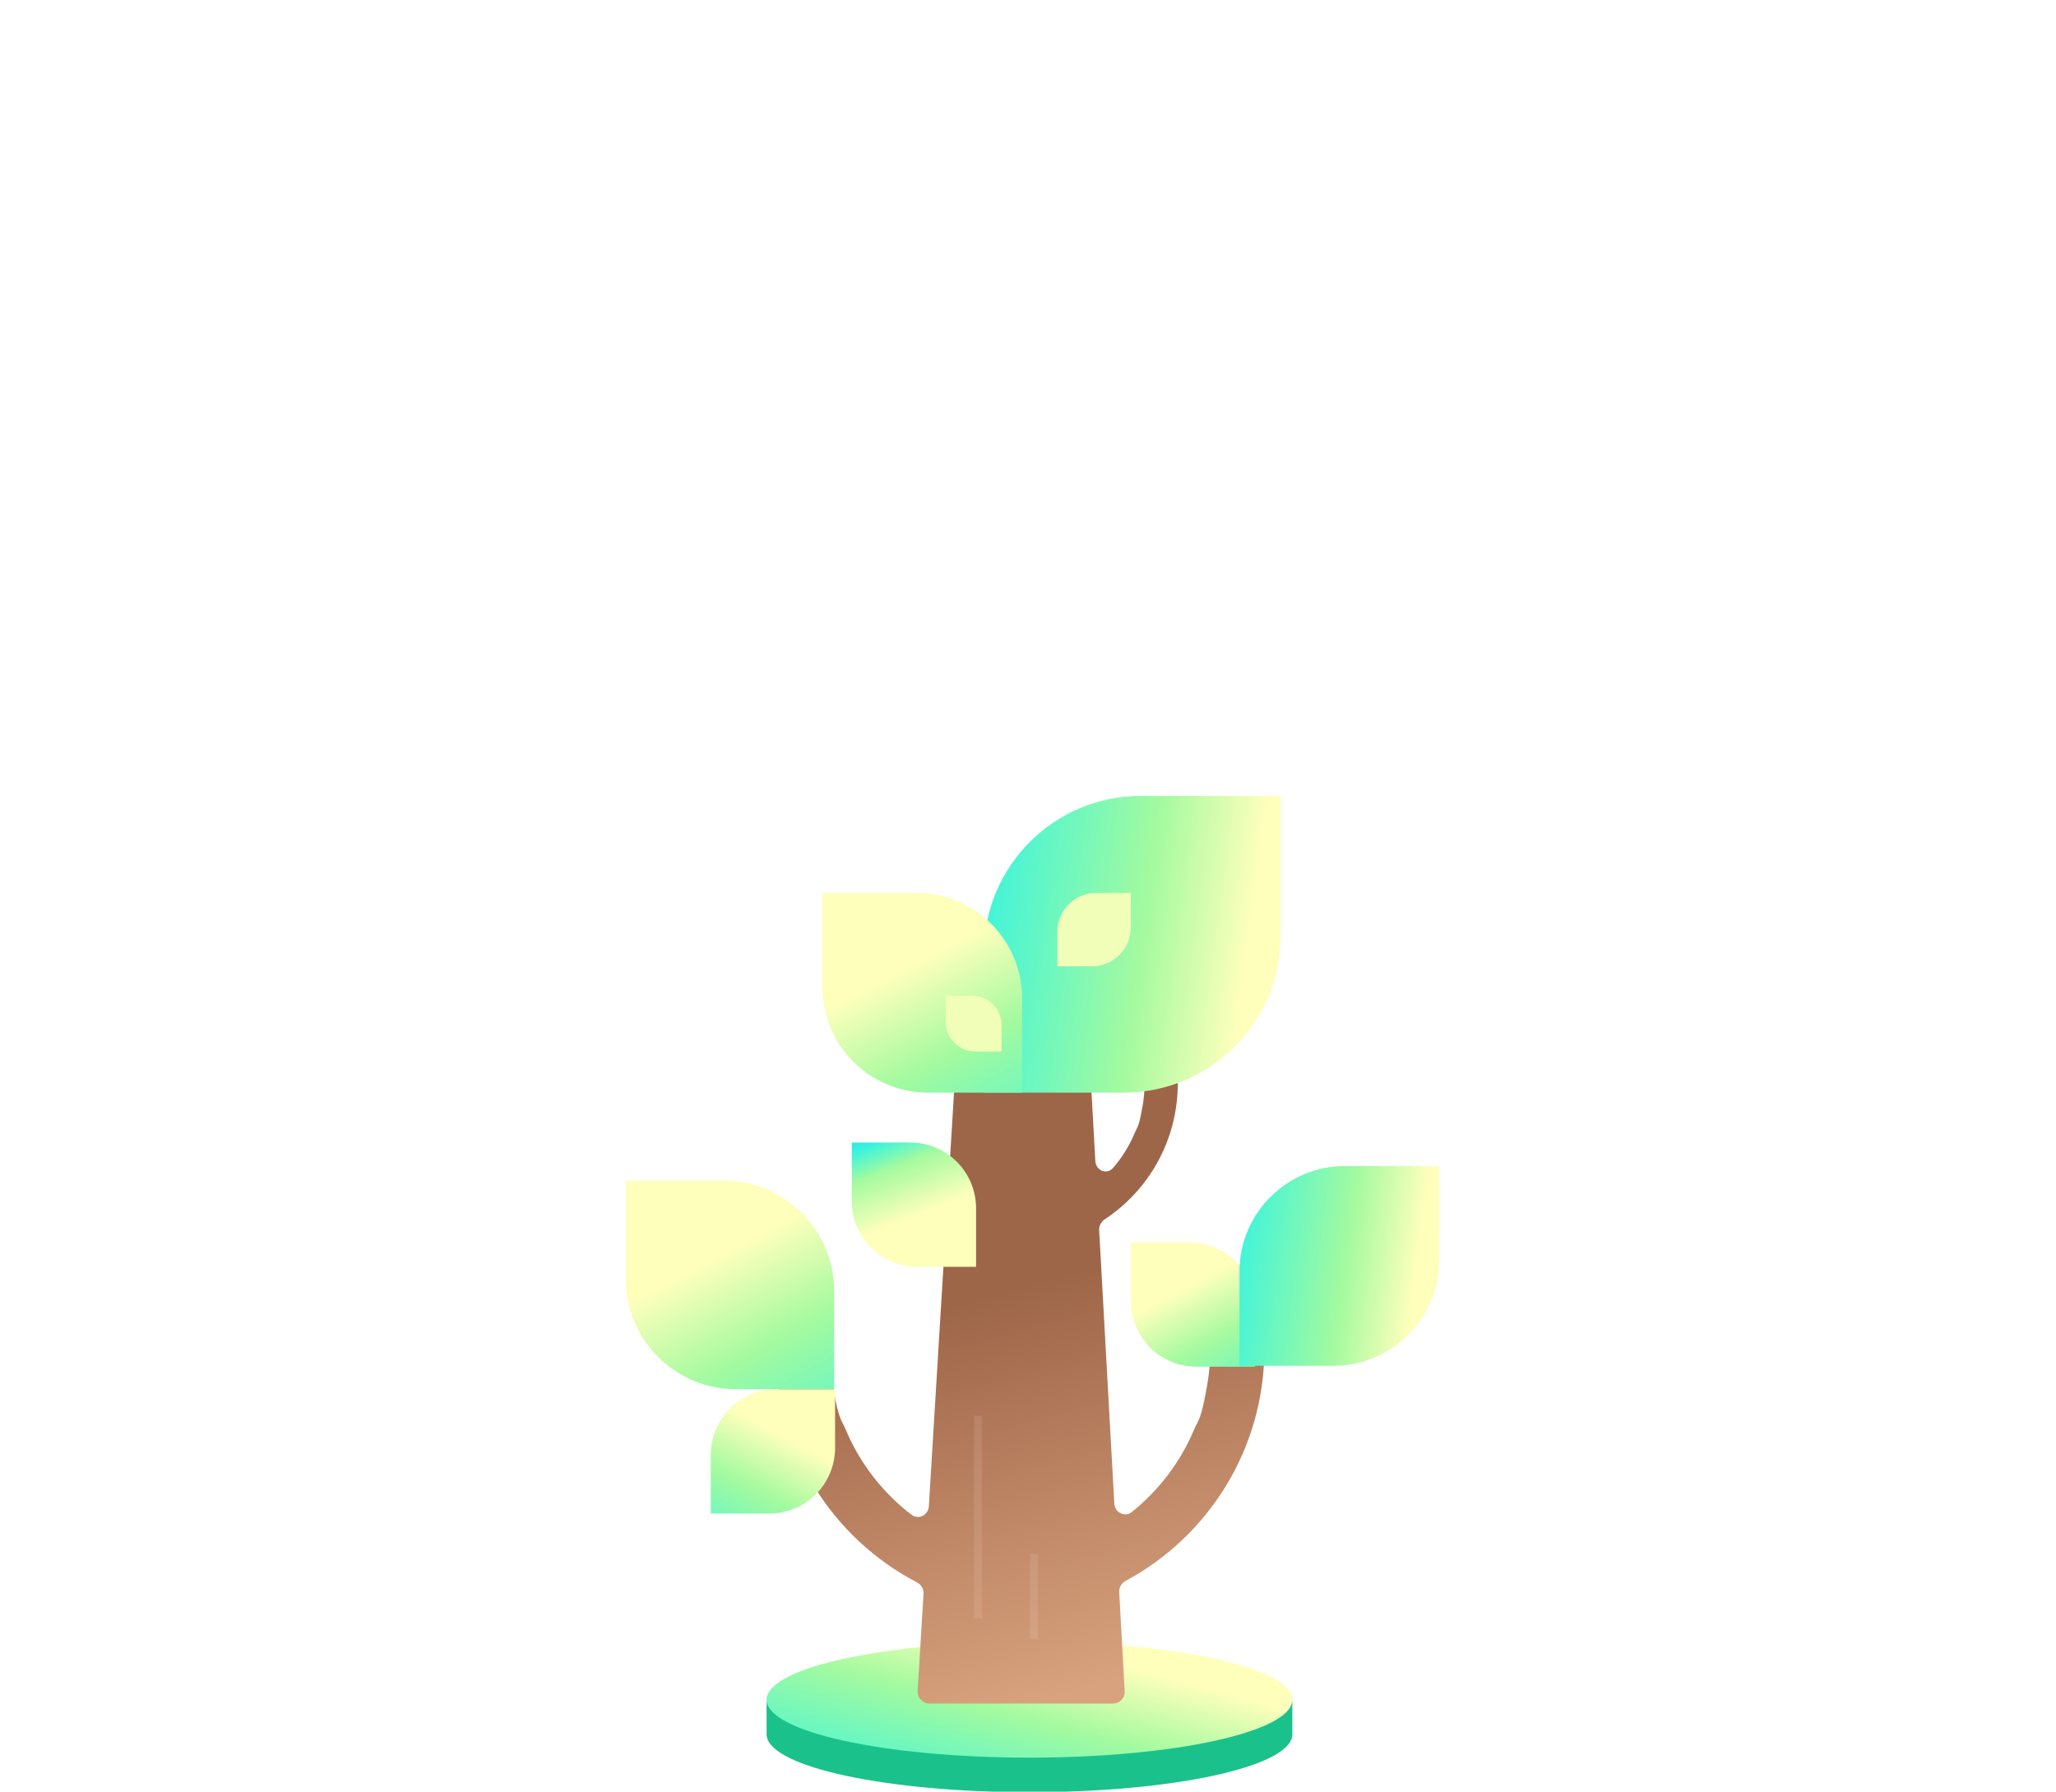
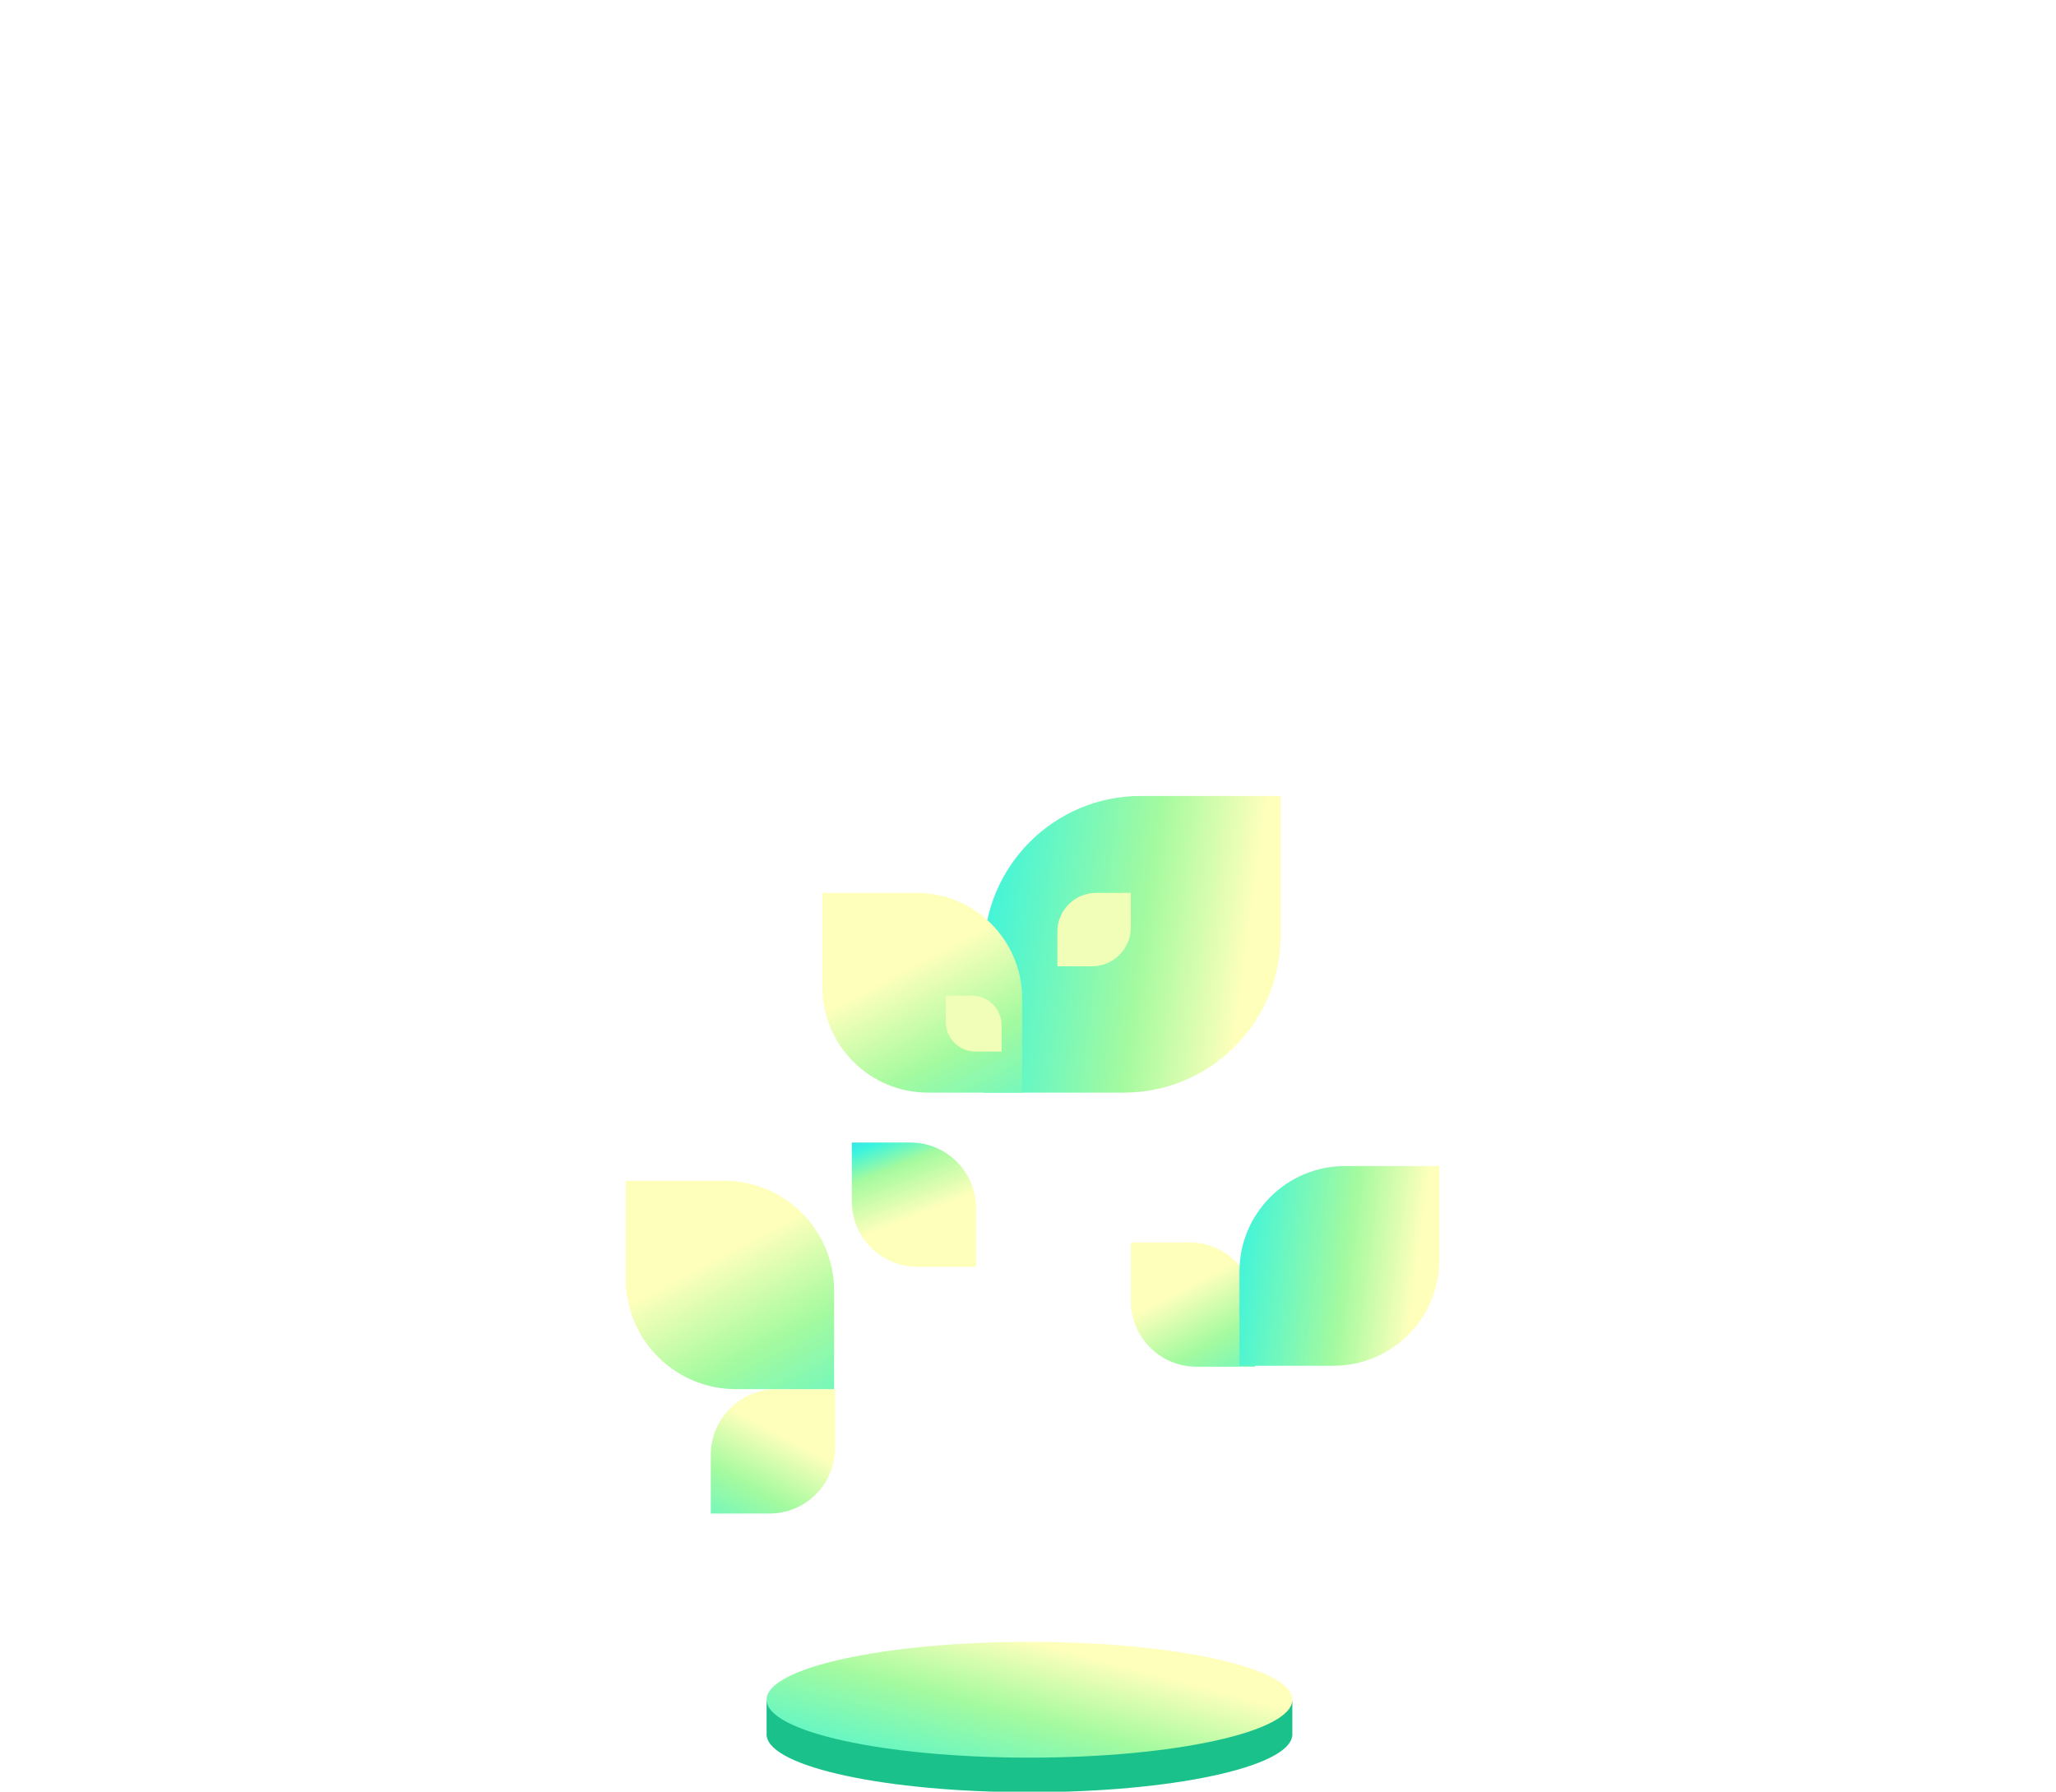
<svg xmlns="http://www.w3.org/2000/svg" width="700" height="610" viewBox="0 0 700 610" fill="none">
  <g clip-path="url(#clip0_3234_1042)">
    <path fill-rule="evenodd" clip-rule="evenodd" d="M440 590.482V591.014H439.968C438.687 601.654 399.121 610.193 350.5 610.193C301.879 610.193 262.313 601.654 261.032 591.014H261V590.482V579.294H276.803C292.95 574.145 319.936 570.771 350.5 570.771C381.064 570.771 408.05 574.145 424.197 579.294H440V590.482Z" fill="#1BC18B" />
    <ellipse cx="350.5" cy="578.711" rx="89.5" ry="19.711" fill="url(#paint0_linear_3234_1042)" />
-     <path fill-rule="evenodd" clip-rule="evenodd" d="M370.567 352.781C370.45 350.661 368.697 349.002 366.574 349.002H329.974C327.859 349.002 326.11 350.648 325.981 352.759L316.245 512.831C316.061 515.861 312.713 517.561 310.305 515.712C300.489 508.176 292.684 498.131 287.854 486.541C287.549 485.805 287.268 485.268 286.994 484.741C286.025 482.883 285.121 481.151 283.426 471.27C282.753 467.349 282.403 463.318 282.403 459.2V437.567C282.403 435.358 280.612 433.567 278.403 433.567H268.003C265.794 433.567 264.003 435.358 264.003 437.567V459.2C264.003 493.804 283.562 523.825 312.198 538.748C313.637 539.498 314.531 541.009 314.432 542.629L312.417 575.759C312.277 578.059 314.105 580.002 316.41 580.002H378.931C381.228 580.002 383.052 578.073 382.925 575.781L381.057 542.073C380.969 540.479 381.841 538.993 383.247 538.238C411.357 523.148 430.479 493.415 430.479 459.2V437.567C430.479 435.358 428.688 433.567 426.479 433.567H416.079C413.87 433.567 412.079 435.358 412.079 437.567V459.2C412.079 463.318 411.728 467.349 411.055 471.27C409.36 481.151 408.457 482.883 407.488 484.741C407.213 485.268 406.933 485.805 406.628 486.541C401.995 497.655 394.629 507.349 385.376 514.771C382.974 516.697 379.557 514.994 379.386 511.92L374.228 418.833C374.146 417.349 374.9 415.952 376.14 415.134C391.111 405.256 401 388.205 401 368.826V357C401 354.791 399.209 353 397 353H393.694C391.485 353 389.694 354.791 389.694 357V368.826C389.694 371.368 389.479 373.856 389.065 376.277C388.024 382.378 387.469 383.447 386.873 384.594C386.704 384.919 386.532 385.251 386.345 385.705C384.526 390.09 382.021 394.117 378.966 397.649C376.831 400.116 373.103 398.53 372.922 395.272L370.567 352.781Z" fill="url(#paint1_linear_3234_1042)" />
    <path d="M333.003 551.002L333.003 482.002" stroke="white" stroke-opacity="0.1" stroke-width="2.705" stroke-miterlimit="10" />
    <path d="M352.003 558.002L352.003 529.002" stroke="white" stroke-opacity="0.1" stroke-width="2.705" stroke-miterlimit="10" />
    <path d="M242 515.316L261.96 515.316C274.301 515.316 284.317 505.295 284.317 492.96L284.317 473L264.356 473C252.015 473 242 483.021 242 495.356L242 515.316Z" fill="url(#paint2_linear_3234_1042)" />
    <path d="M332.316 431.316L312.356 431.316C300.015 431.316 290 421.295 290 408.96L290 389L309.96 389C322.301 389 332.316 399.021 332.316 411.356L332.316 431.316Z" fill="url(#paint3_linear_3234_1042)" style="mix-blend-mode:hard-light" />
    <path d="M427.319 465.317L407.359 465.317C395.018 465.317 385.003 455.296 385.003 442.961L385.003 423.001L404.963 423.001C417.304 423.001 427.319 433.022 427.319 445.357L427.319 465.317Z" fill="url(#paint4_linear_3234_1042)" />
    <path d="M284 472.957L250.53 472.957C229.836 472.957 213.043 456.153 213.043 435.47L213.043 402L246.513 402C267.206 402 284 418.804 284 439.487L284 472.957Z" fill="url(#paint5_linear_3234_1042)" />
    <path d="M335 372L382.641 372C412.096 372 436 348.081 436 318.641L436 271L388.359 271C358.904 271 335 294.919 335 324.359L335 372Z" fill="url(#paint6_linear_3234_1042)" />
    <g filter="url(#filter0_d_3234_1042)">
      <path d="M360 329L371.792 329C379.083 329 385 323.079 385 315.792L385 304L373.208 304C365.917 304 360 309.921 360 317.208L360 329Z" fill="#F1FEB7" />
    </g>
    <path d="M348 372L315.925 372C296.094 372 280 355.896 280 336.075L280 304L312.075 304C331.906 304 348 320.104 348 339.925L348 372Z" fill="url(#paint7_linear_3234_1042)" />
    <g filter="url(#filter1_d_3234_1042)">
      <path d="M341 358L332.038 358C326.497 358 322 353.5 322 347.962L322 339L330.962 339C336.503 339 341 343.5 341 349.038L341 358Z" fill="#F1FEB7" />
    </g>
    <path d="M422 465L454.075 465C473.906 465 490 448.896 490 429.075L490 397L457.925 397C438.094 397 422 413.104 422 432.925L422 465Z" fill="url(#paint8_linear_3234_1042)" />
  </g>
  <defs>
    <filter id="filter0_d_3234_1042" x="340" y="284" width="65" height="65" filterUnits="userSpaceOnUse" color-interpolation-filters="sRGB">
      <feFlood flood-opacity="0" result="BackgroundImageFix" />
      <feColorMatrix in="SourceAlpha" type="matrix" values="0 0 0 0 0 0 0 0 0 0 0 0 0 0 0 0 0 0 127 0" result="hardAlpha" />
      <feOffset />
      <feGaussianBlur stdDeviation="10" />
      <feComposite in2="hardAlpha" operator="out" />
      <feColorMatrix type="matrix" values="0 0 0 0 0.623 0 0 0 0 1 0 0 0 0 0.981 0 0 0 1 0" />
      <feBlend mode="normal" in2="BackgroundImageFix" result="effect1_dropShadow_3234_1042" />
      <feBlend mode="normal" in="SourceGraphic" in2="effect1_dropShadow_3234_1042" result="shape" />
    </filter>
    <filter id="filter1_d_3234_1042" x="302" y="319" width="59" height="59" filterUnits="userSpaceOnUse" color-interpolation-filters="sRGB">
      <feFlood flood-opacity="0" result="BackgroundImageFix" />
      <feColorMatrix in="SourceAlpha" type="matrix" values="0 0 0 0 0 0 0 0 0 0 0 0 0 0 0 0 0 0 127 0" result="hardAlpha" />
      <feOffset />
      <feGaussianBlur stdDeviation="10" />
      <feComposite in2="hardAlpha" operator="out" />
      <feColorMatrix type="matrix" values="0 0 0 0 0.623 0 0 0 0 1 0 0 0 0 0.981 0 0 0 1 0" />
      <feBlend mode="normal" in2="BackgroundImageFix" result="effect1_dropShadow_3234_1042" />
      <feBlend mode="normal" in="SourceGraphic" in2="effect1_dropShadow_3234_1042" result="shape" />
    </filter>
    <linearGradient id="paint0_linear_3234_1042" x1="231.167" y1="605.398" x2="250.471" y2="532.385" gradientUnits="userSpaceOnUse">
      <stop offset="0.11" stop-color="#3AF4DE" />
      <stop offset="0.665" stop-color="#A4FA9F" />
      <stop offset="1" stop-color="#FDFFBB" />
    </linearGradient>
    <linearGradient id="paint1_linear_3234_1042" x1="395.324" y1="424.866" x2="440.776" y2="588.833" gradientUnits="userSpaceOnUse">
      <stop stop-color="#9E6648" />
      <stop offset="0.81" stop-color="#D9A27E" />
    </linearGradient>
    <linearGradient id="paint2_linear_3234_1042" x1="263.319" y1="555.999" x2="291.708" y2="502.427" gradientUnits="userSpaceOnUse">
      <stop offset="0.11" stop-color="#3AF4DE" />
      <stop offset="0.665" stop-color="#A4FA9F" />
      <stop offset="1" stop-color="#FDFFBB" />
    </linearGradient>
    <linearGradient id="paint3_linear_3234_1042" x1="311.316" y1="365.5" x2="338.479" y2="434.305" gradientUnits="userSpaceOnUse">
      <stop offset="0.081" stop-color="#35BDF3" />
      <stop offset="0.236" stop-color="#3AF4DE" />
      <stop offset="0.367" stop-color="#A4FA9F" />
      <stop offset="0.61" stop-color="#FDFFBB" />
    </linearGradient>
    <linearGradient id="paint4_linear_3234_1042" x1="406" y1="506" x2="377.612" y2="452.428" gradientUnits="userSpaceOnUse">
      <stop offset="0.11" stop-color="#3AF4DE" />
      <stop offset="0.665" stop-color="#A4FA9F" />
      <stop offset="1" stop-color="#FDFFBB" />
    </linearGradient>
    <linearGradient id="paint5_linear_3234_1042" x1="248.251" y1="541.175" x2="200.649" y2="451.343" gradientUnits="userSpaceOnUse">
      <stop offset="0.11" stop-color="#3AF4DE" />
      <stop offset="0.665" stop-color="#A4FA9F" />
      <stop offset="1" stop-color="#FDFFBB" />
    </linearGradient>
    <linearGradient id="paint6_linear_3234_1042" x1="315.947" y1="335.686" x2="420.797" y2="349.815" gradientUnits="userSpaceOnUse">
      <stop offset="0.11" stop-color="#3AF4DE" />
      <stop offset="0.665" stop-color="#A4FA9F" />
      <stop offset="1" stop-color="#FDFFBB" />
    </linearGradient>
    <linearGradient id="paint7_linear_3234_1042" x1="313.741" y1="437.374" x2="268.123" y2="351.287" gradientUnits="userSpaceOnUse">
      <stop offset="0.11" stop-color="#3AF4DE" />
      <stop offset="0.665" stop-color="#A4FA9F" />
      <stop offset="1" stop-color="#FDFFBB" />
    </linearGradient>
    <linearGradient id="paint8_linear_3234_1042" x1="409.172" y1="440.551" x2="479.764" y2="450.063" gradientUnits="userSpaceOnUse">
      <stop offset="0.11" stop-color="#3AF4DE" />
      <stop offset="0.665" stop-color="#A4FA9F" />
      <stop offset="1" stop-color="#FDFFBB" />
    </linearGradient>
    <clipPath id="clip0_3234_1042">
      <rect width="700" height="610" fill="white" />
    </clipPath>
  </defs>
</svg>